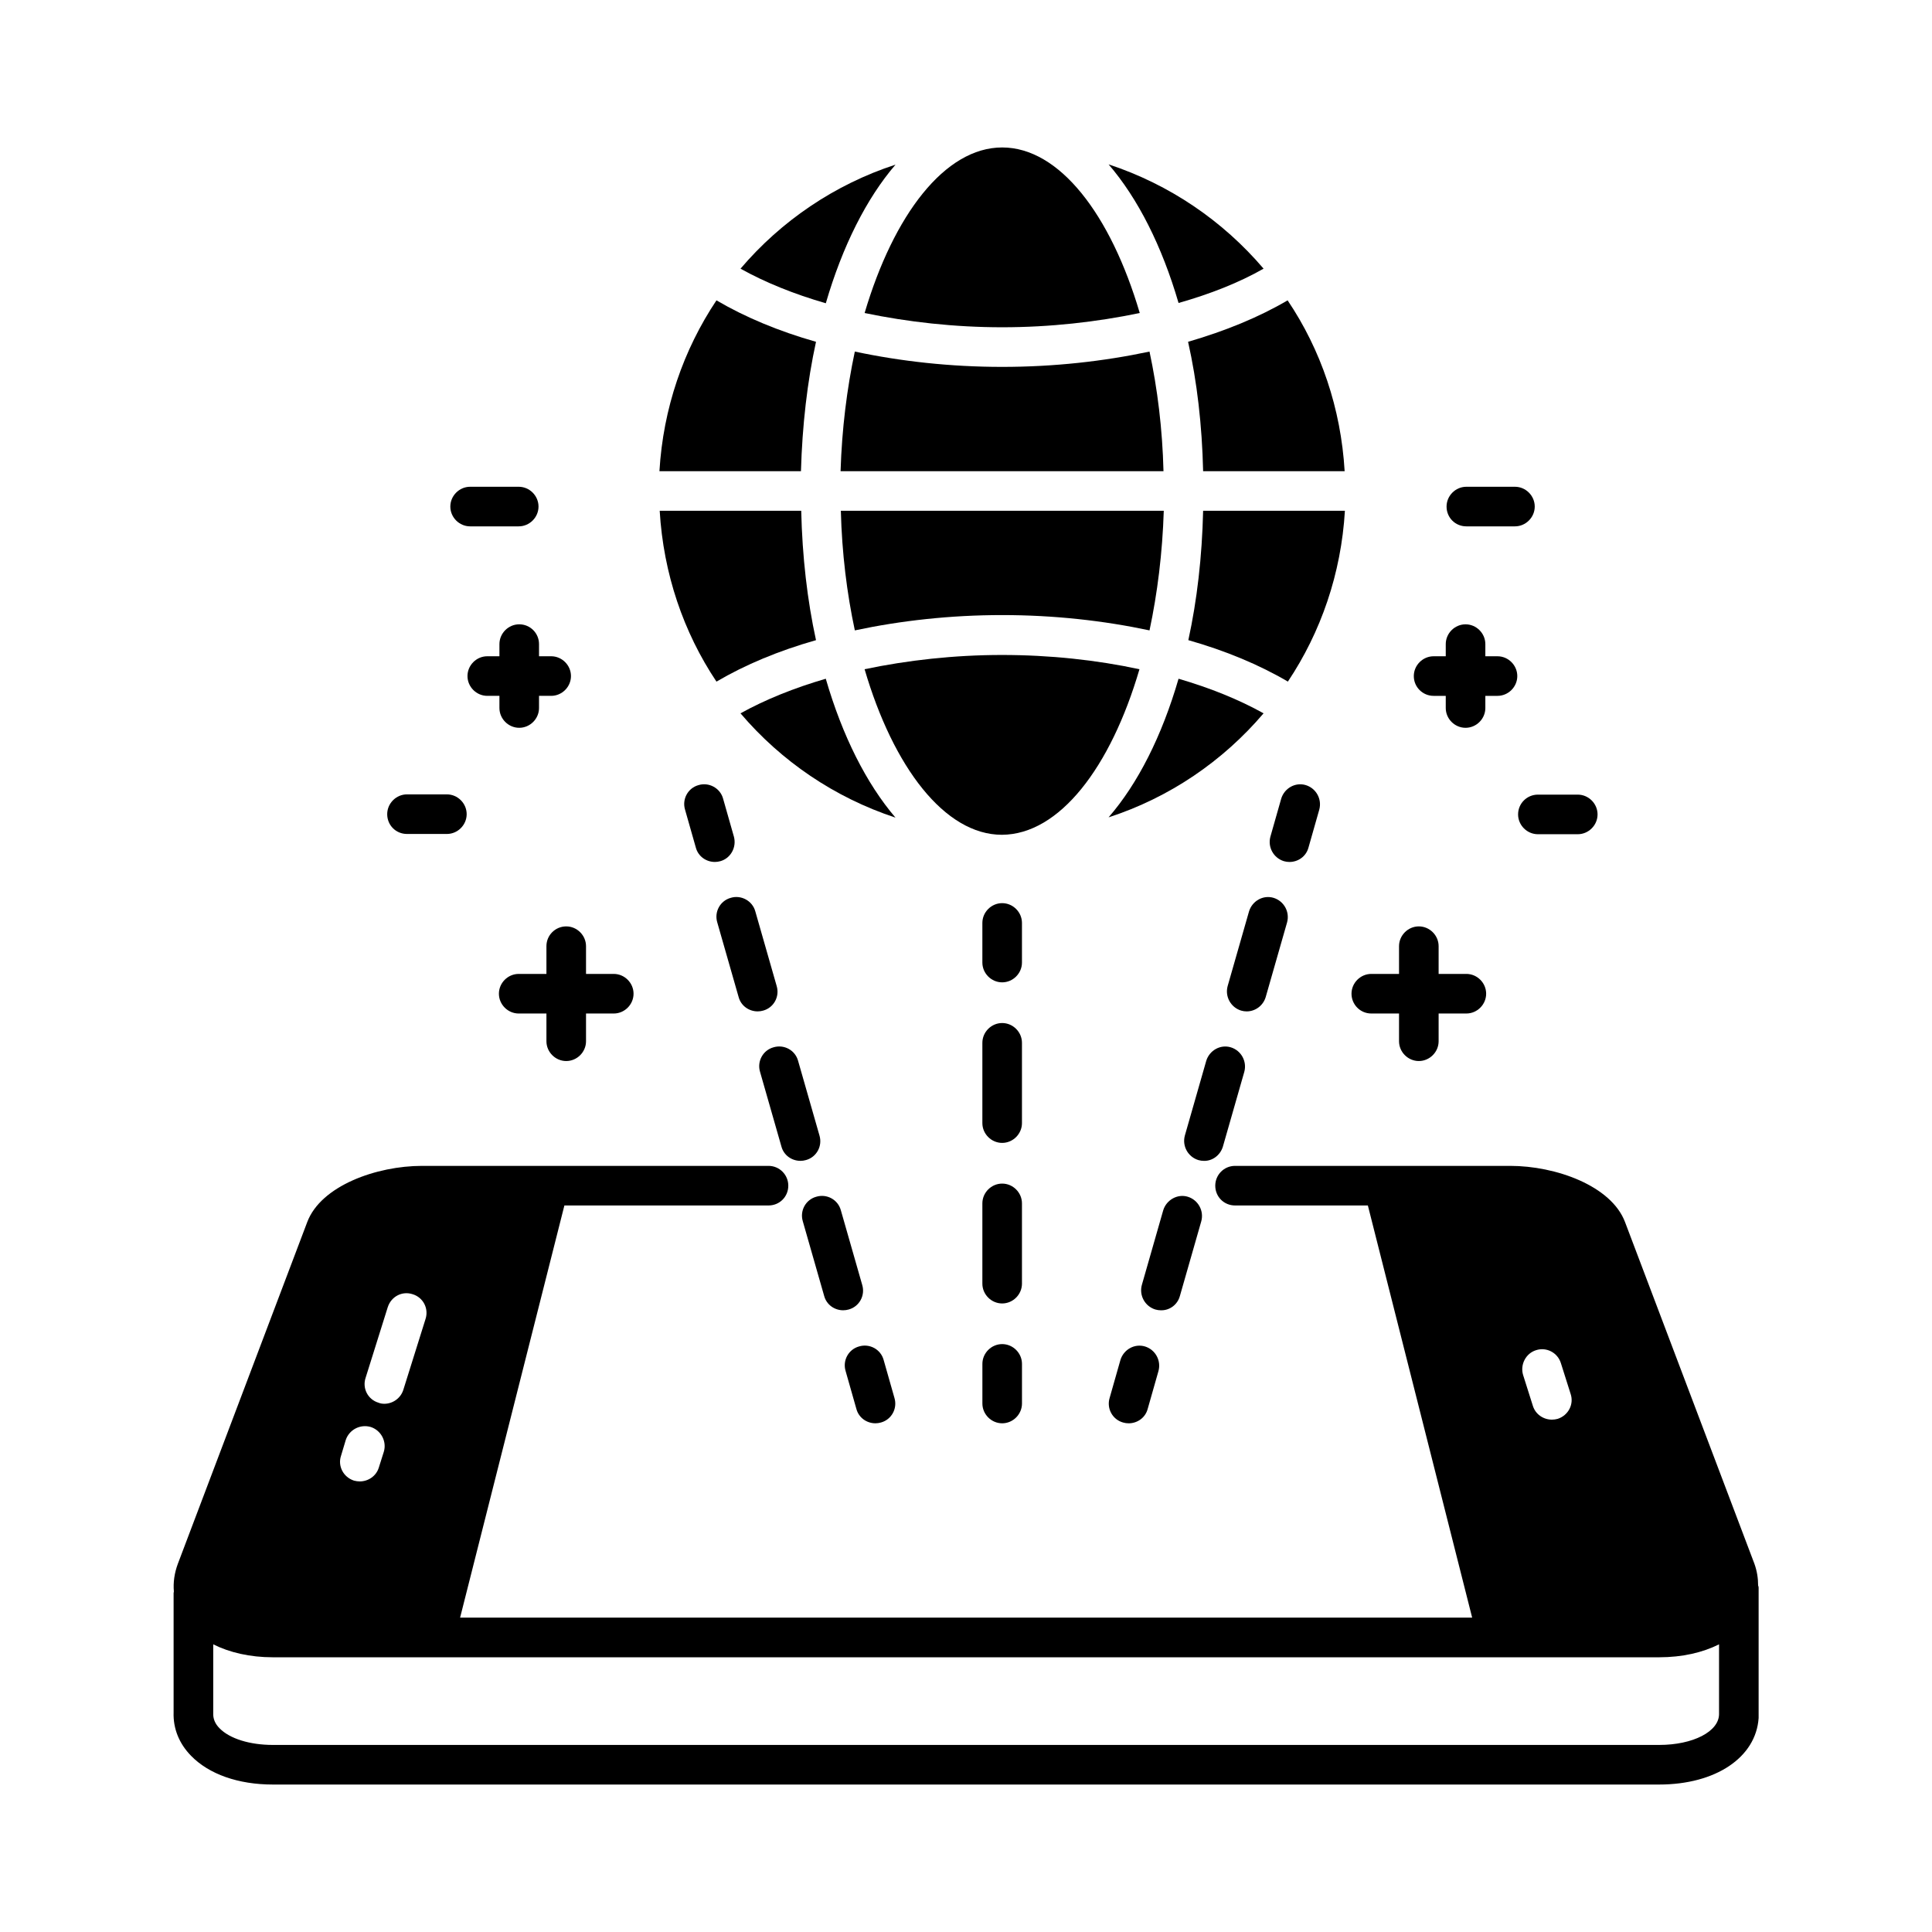
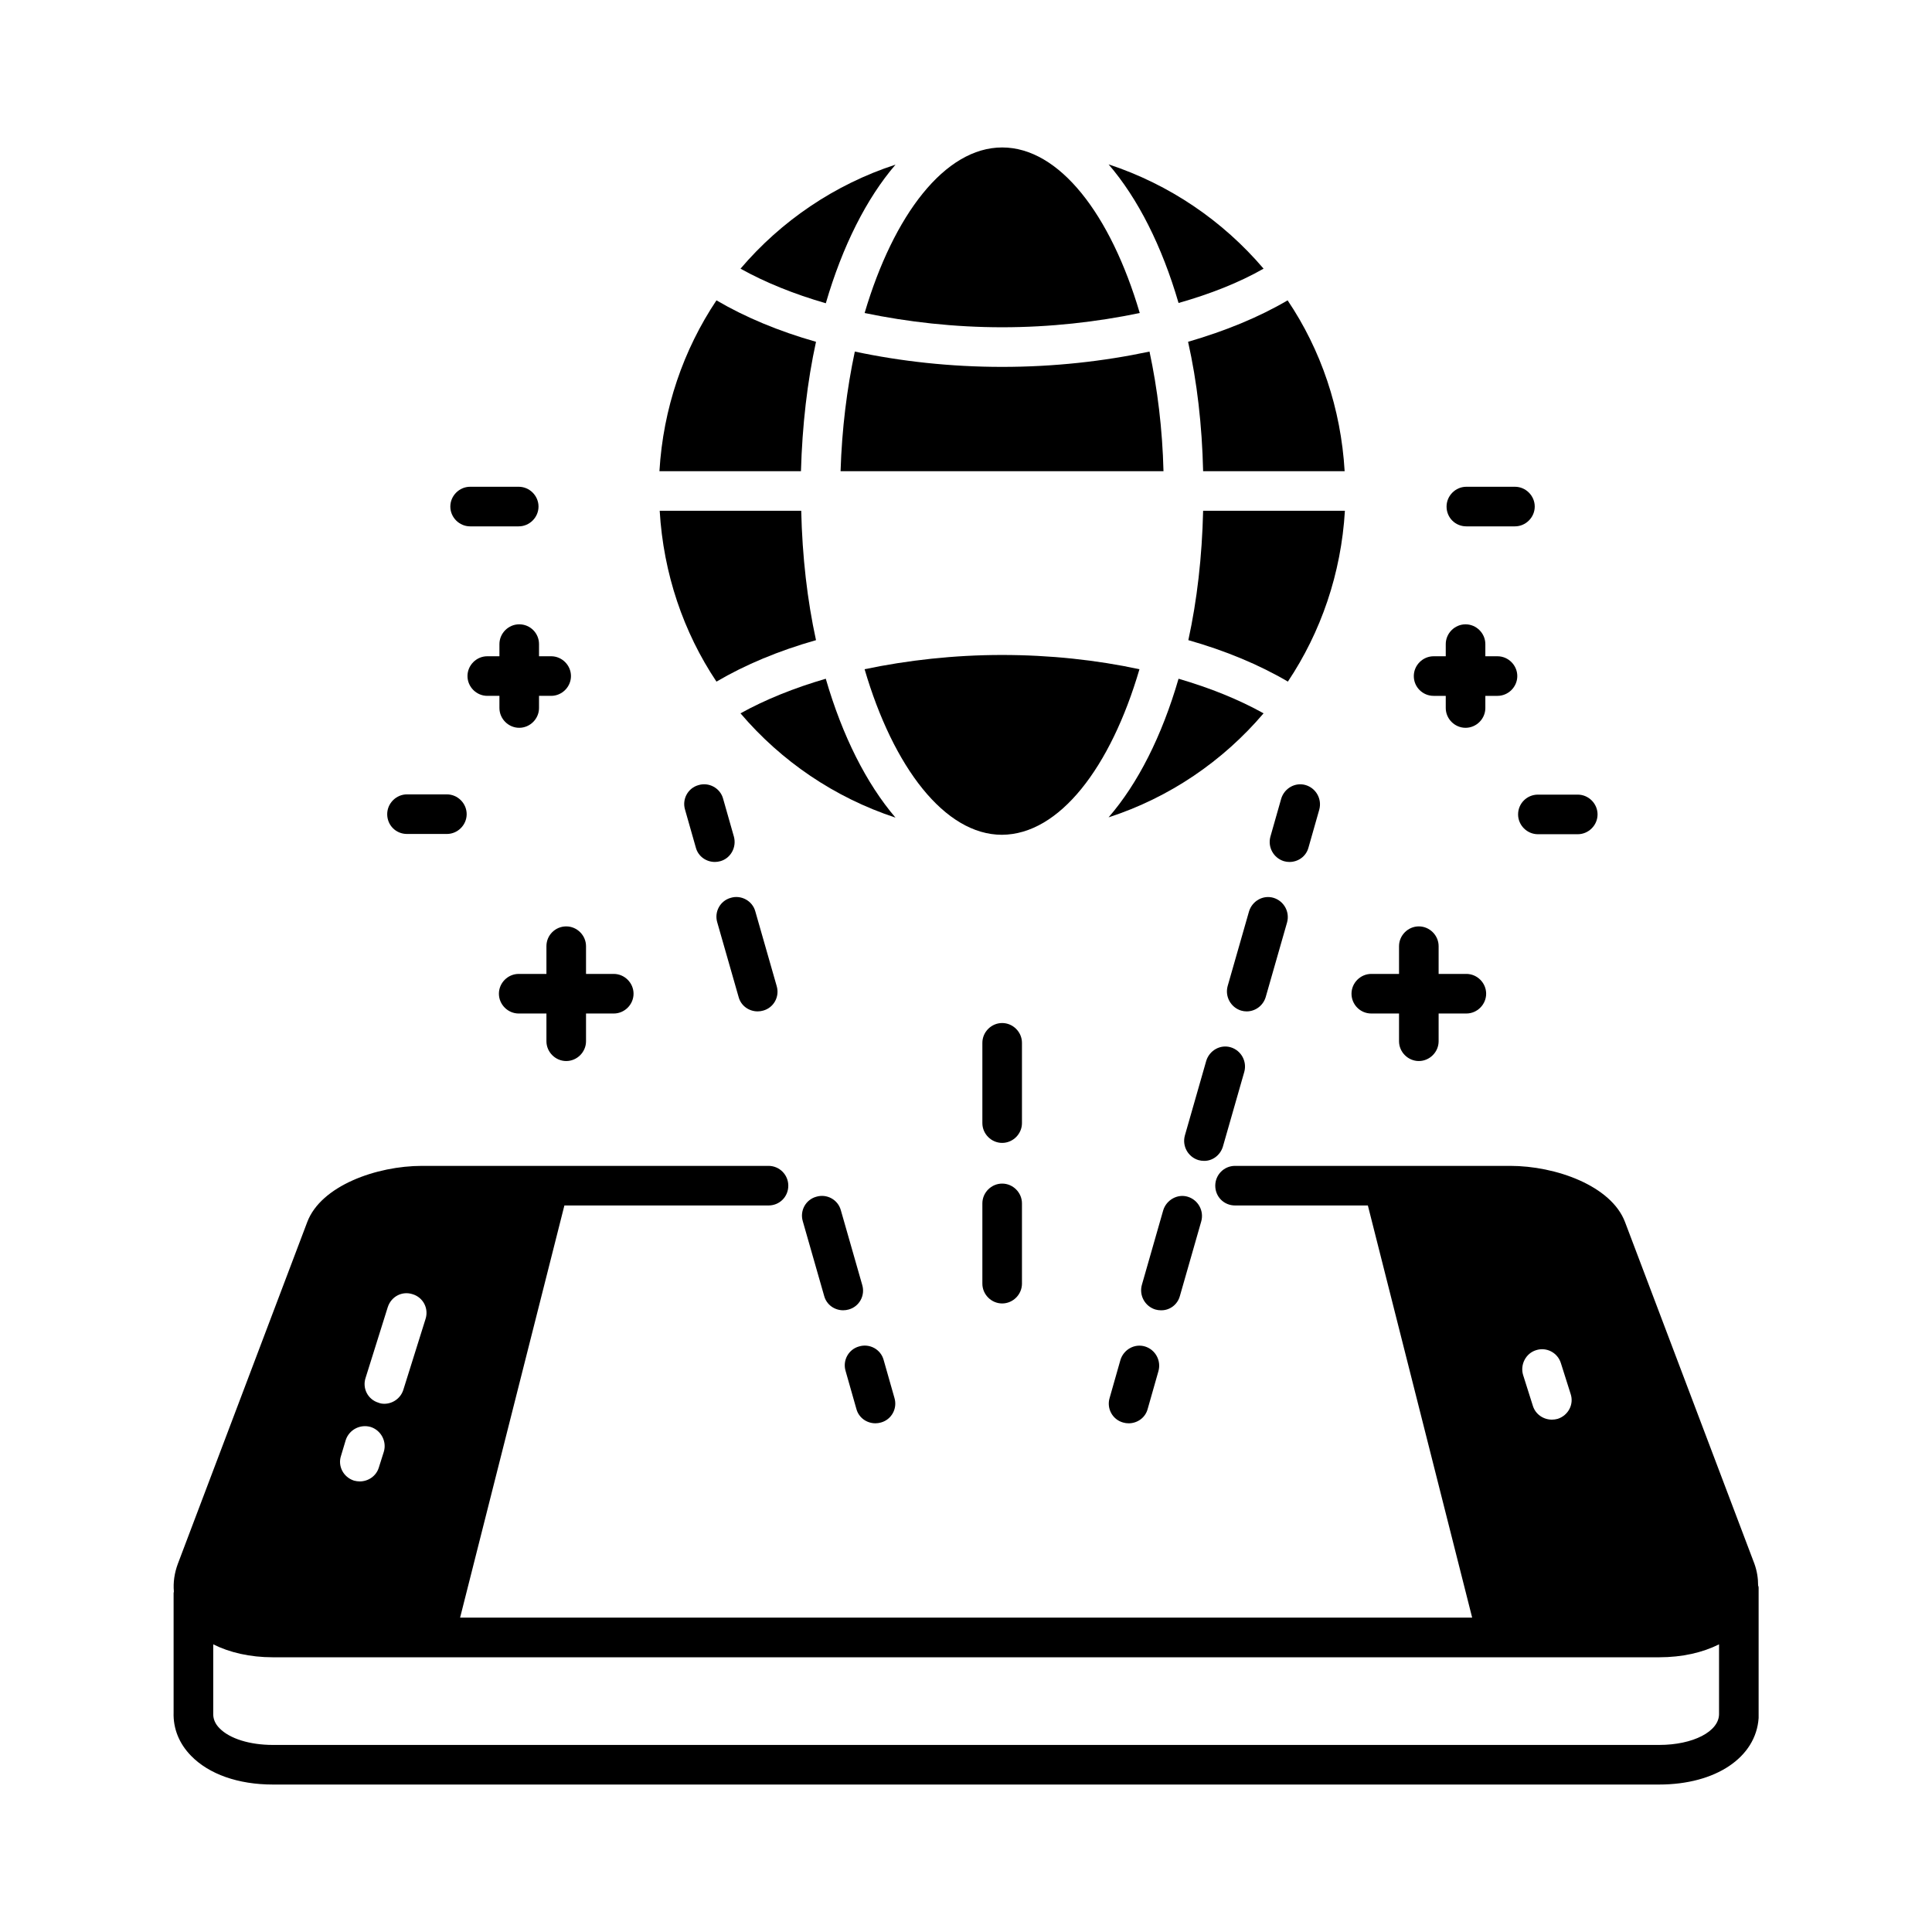
<svg xmlns="http://www.w3.org/2000/svg" fill="#000000" width="800px" height="800px" version="1.1" viewBox="144 144 512 512">
  <g>
    <path d="m609.92 564.16c0-1.891-0.281-3.777-0.98-5.738l-34.285-90.547c-3.637-9.656-18.402-14.906-30.438-14.906h-72.914c-2.938 0-5.246 2.379-5.246 5.246 0 2.938 2.309 5.246 5.246 5.246h35.195l27.641 109.23h-268.21l27.641-109.23h54.09c2.938 0 5.246-2.309 5.246-5.246 0-2.867-2.309-5.246-5.246-5.246h-91.805c-12.035 0-26.801 5.246-30.438 14.906l-34.285 90.547c-0.914 2.449-1.266 4.969-1.055 7.348 0 0.141-0.07 0.281-0.07 0.418v31.629c-0.141 4.269 1.469 8.258 4.617 11.477 4.758 4.898 12.527 7.629 21.691 7.629h367.36c15.043 0 25.68-7.207 26.379-17.633v-34.566c0.004-0.211-0.066-0.352-0.137-0.562zm-58.848-62.348c2.801-0.91 5.738 0.699 6.578 3.43l2.59 8.188c0.91 2.731-0.629 5.668-3.43 6.578-0.488 0.141-1.051 0.211-1.539 0.211-2.238 0-4.34-1.398-5.039-3.637l-2.59-8.188c-0.836-2.731 0.703-5.742 3.43-6.582zm-310.19 7.348 5.879-18.754c0.91-2.801 3.777-4.34 6.578-3.43 2.801 0.84 4.34 3.777 3.43 6.578l-5.879 18.754c-0.699 2.238-2.801 3.707-5.039 3.707-0.488 0-1.051-0.07-1.539-0.281-2.801-0.836-4.34-3.773-3.43-6.574zm-6.508 20.645 1.258-4.199c0.91-2.731 3.848-4.269 6.648-3.43 2.731 0.91 4.269 3.848 3.43 6.578l-1.328 4.199c-0.699 2.238-2.801 3.637-5.039 3.637-0.488 0-1.051-0.07-1.539-0.211-2.801-0.906-4.34-3.848-3.43-6.574zm365.19 68.434c0 4.617-6.856 8.188-15.883 8.188h-367.36c-6.156 0-11.477-1.68-14.133-4.41-1.191-1.191-1.75-2.519-1.68-4.059v-18.191c4.34 2.168 9.727 3.43 15.812 3.43h367.36c6.156 0 11.547-1.258 15.883-3.43z" />
    <path d="m448.63 237.17c-12.176 2.59-25.332 4.059-39.047 4.059-13.715 0-26.871-1.469-39.047-4.059-2.098 9.867-3.43 20.504-3.777 31.699h85.578c-0.277-11.199-1.605-21.906-3.707-31.699z" />
    <path d="m478.86 333.04c-6.508-3.637-14.133-6.719-22.531-9.168-4.41 15.184-10.777 27.781-18.543 36.734 16.164-5.246 30.297-14.902 41.074-27.566z" />
    <path d="m462.84 279.36c-0.281 12.176-1.609 23.723-3.918 34.285 9.867 2.801 18.754 6.508 26.379 10.984 8.746-13.086 14.133-28.621 15.113-45.273z" />
    <path d="m478.86 215.2c-10.777-12.664-24.91-22.32-41.074-27.641 7.766 9.027 14.133 21.621 18.543 36.734 8.395-2.379 16.023-5.387 22.531-9.094z" />
-     <path d="m370.54 311.06c12.176-2.59 25.332-4.059 39.047-4.059 13.715 0 26.871 1.469 39.047 4.059 2.098-9.867 3.43-20.57 3.777-31.699h-85.578c0.277 11.195 1.609 21.902 3.707 31.699z" />
    <path d="m462.84 268.87h37.504c-0.98-16.652-6.297-32.188-15.113-45.273-7.629 4.477-16.516 8.117-26.379 10.984 2.379 10.57 3.707 22.113 3.988 34.289z" />
    <path d="m445.97 321.35c-11.406-2.449-23.723-3.777-36.457-3.777-12.664 0-25.051 1.398-36.387 3.777 7.629 26.031 21.273 43.875 36.387 43.875 15.254-0.07 28.828-17.844 36.457-43.875z" />
    <path d="m362.84 323.87c-8.398 2.449-16.023 5.527-22.602 9.168 10.777 12.664 24.91 22.32 41.074 27.641-7.699-9.027-14.066-21.625-18.473-36.809z" />
    <path d="m409.59 230.73c12.664 0 25.051-1.398 36.457-3.777-7.699-26.102-21.273-43.875-36.457-43.875-15.184 0-28.758 17.844-36.457 43.875 11.406 2.375 23.789 3.777 36.457 3.777z" />
    <path d="m360.25 313.65c-2.309-10.566-3.637-22.113-3.918-34.285h-37.504c0.98 16.652 6.297 32.188 15.043 45.273 7.625-4.481 16.512-8.191 26.379-10.988z" />
    <path d="m381.32 187.63c-16.094 5.246-30.301 14.902-41.074 27.57 6.508 3.637 14.133 6.719 22.602 9.168 4.406-15.117 10.773-27.781 18.473-36.738z" />
    <path d="m360.25 234.58c-9.867-2.801-18.754-6.508-26.379-10.984-8.746 13.086-14.133 28.621-15.113 45.273h37.504c0.348-12.18 1.68-23.723 3.988-34.289z" />
    <path d="m490.75 368.65 2.867-10.078c0.77-2.801-0.84-5.668-3.57-6.508-2.801-0.84-5.668 0.84-6.508 3.57l-2.867 10.078c-0.77 2.801 0.84 5.668 3.57 6.508 0.488 0.141 0.98 0.211 1.469 0.211 2.309 0 4.41-1.469 5.039-3.781z" />
    <path d="m468.08 447.86 5.668-19.801c0.77-2.801-0.84-5.668-3.57-6.508-2.801-0.84-5.668 0.84-6.508 3.57l-5.668 19.801c-0.77 2.801 0.84 5.668 3.57 6.508 0.488 0.141 0.98 0.211 1.469 0.211 2.242 0.066 4.34-1.473 5.039-3.781z" />
    <path d="m456.68 487.46 5.668-19.801c0.77-2.801-0.84-5.668-3.57-6.508-2.731-0.84-5.668 0.84-6.508 3.57l-5.668 19.801c-0.77 2.801 0.84 5.668 3.57 6.508 0.488 0.141 0.98 0.211 1.469 0.211 2.312 0.066 4.41-1.473 5.039-3.781z" />
    <path d="m479.42 408.25 5.668-19.801c0.77-2.801-0.84-5.668-3.57-6.508-2.801-0.84-5.668 0.84-6.508 3.57l-5.668 19.801c-0.77 2.801 0.84 5.668 3.57 6.508 0.488 0.141 0.98 0.211 1.469 0.211 2.242 0 4.34-1.469 5.039-3.781z" />
    <path d="m441.63 520.98c0.488 0.141 0.98 0.211 1.469 0.211 2.309 0 4.41-1.469 5.039-3.777l2.867-10.078c0.77-2.801-0.84-5.668-3.57-6.508-2.801-0.84-5.668 0.84-6.508 3.57l-2.867 10.078c-0.84 2.793 0.77 5.734 3.57 6.504z" />
    <path d="m338.49 365.71-2.867-10.078c-0.77-2.801-3.777-4.41-6.508-3.57-2.801 0.77-4.41 3.707-3.57 6.508l2.867 10.078c0.629 2.309 2.731 3.777 5.039 3.777 0.488 0 0.98-0.07 1.469-0.211 2.731-0.766 4.34-3.703 3.57-6.504z" />
    <path d="m362.42 487.46c0.629 2.309 2.731 3.777 5.039 3.777 0.488 0 0.98-0.07 1.469-0.211 2.801-0.77 4.41-3.707 3.57-6.508l-5.668-19.801c-0.77-2.801-3.707-4.41-6.508-3.57-2.801 0.77-4.41 3.707-3.57 6.508z" />
-     <path d="m351.09 447.86c0.629 2.309 2.731 3.777 5.039 3.777 0.488 0 0.98-0.07 1.469-0.211 2.801-0.77 4.41-3.707 3.57-6.508l-5.668-19.801c-0.77-2.801-3.707-4.41-6.508-3.57-2.801 0.77-4.41 3.707-3.57 6.508z" />
    <path d="m339.75 408.25c0.629 2.309 2.731 3.777 5.039 3.777 0.488 0 0.98-0.07 1.469-0.211 2.801-0.77 4.41-3.707 3.57-6.508l-5.668-19.801c-0.77-2.801-3.777-4.41-6.508-3.57-2.801 0.77-4.41 3.707-3.57 6.508z" />
    <path d="m370.96 517.41c0.629 2.309 2.731 3.777 5.039 3.777 0.488 0 0.98-0.07 1.469-0.211 2.801-0.77 4.41-3.707 3.57-6.508l-2.867-10.078c-0.77-2.801-3.707-4.41-6.508-3.57-2.801 0.77-4.41 3.707-3.57 6.508z" />
-     <path d="m414.83 388.59c0-2.867-2.379-5.246-5.246-5.246-2.867 0-5.246 2.379-5.246 5.246v10.496c0 2.867 2.379 5.246 5.246 5.246 2.867 0 5.246-2.379 5.246-5.246z" />
    <path d="m414.83 462.91c0-2.867-2.379-5.246-5.246-5.246-2.867 0-5.246 2.379-5.246 5.246v21.273c0 2.867 2.379 5.246 5.246 5.246 2.867 0 5.246-2.379 5.246-5.246z" />
-     <path d="m414.83 420.36c0-2.867-2.379-5.246-5.246-5.246-2.867 0-5.246 2.379-5.246 5.246v21.273c0 2.867 2.379 5.246 5.246 5.246 2.867 0 5.246-2.379 5.246-5.246z" />
-     <path d="m409.59 500.2c-2.867 0-5.246 2.379-5.246 5.246v10.496c0 2.867 2.379 5.246 5.246 5.246 2.867 0 5.246-2.379 5.246-5.246v-10.496c0-2.867-2.379-5.246-5.246-5.246z" />
+     <path d="m414.83 420.36c0-2.867-2.379-5.246-5.246-5.246-2.867 0-5.246 2.379-5.246 5.246v21.273c0 2.867 2.379 5.246 5.246 5.246 2.867 0 5.246-2.379 5.246-5.246" />
    <path d="m507.41 412.59h7.348v7.348c0 2.867 2.379 5.246 5.246 5.246s5.246-2.379 5.246-5.246v-7.348h7.348c2.867 0 5.246-2.379 5.246-5.246 0-2.867-2.379-5.246-5.246-5.246h-7.348v-7.348c0-2.867-2.379-5.246-5.246-5.246s-5.246 2.379-5.246 5.246v7.348h-7.348c-2.867 0-5.246 2.379-5.246 5.246 0 2.867 2.309 5.246 5.246 5.246z" />
    <path d="m523.92 328.41h3.219v3.219c0 2.867 2.379 5.246 5.246 5.246 2.867 0 5.246-2.379 5.246-5.246v-3.219h3.219c2.867 0 5.246-2.379 5.246-5.246 0-2.867-2.379-5.246-5.246-5.246h-3.219v-3.219c0-2.867-2.379-5.246-5.246-5.246-2.867 0-5.246 2.379-5.246 5.246v3.219h-3.219c-2.867 0-5.246 2.379-5.246 5.246-0.004 2.938 2.379 5.246 5.246 5.246z" />
    <path d="m532.6 283.49h12.875c2.867 0 5.246-2.379 5.246-5.246 0-2.867-2.379-5.246-5.246-5.246h-12.875c-2.867 0-5.246 2.379-5.246 5.246 0 2.938 2.309 5.246 5.246 5.246z" />
    <path d="m546.31 359.83c0 2.867 2.379 5.246 5.246 5.246h10.566c2.867 0 5.246-2.379 5.246-5.246 0-2.867-2.379-5.246-5.246-5.246h-10.566c-2.867 0-5.246 2.309-5.246 5.246z" />
    <path d="m288.81 394.75v7.348h-7.348c-2.867 0-5.246 2.379-5.246 5.246s2.379 5.246 5.246 5.246h7.348v7.348c0 2.867 2.379 5.246 5.246 5.246 2.867 0 5.246-2.379 5.246-5.246v-7.348h7.348c2.867 0 5.246-2.379 5.246-5.246s-2.379-5.246-5.246-5.246h-7.348v-7.348c0-2.867-2.379-5.246-5.246-5.246-2.867 0-5.246 2.309-5.246 5.246z" />
    <path d="m281.6 309.45c-2.867 0-5.246 2.379-5.246 5.246v3.219h-3.219c-2.867 0-5.246 2.379-5.246 5.246 0 2.867 2.379 5.246 5.246 5.246h3.219v3.219c0 2.867 2.379 5.246 5.246 5.246 2.867 0 5.246-2.379 5.246-5.246v-3.219h3.219c2.867 0 5.246-2.379 5.246-5.246 0-2.867-2.379-5.246-5.246-5.246h-3.219v-3.219c0.004-2.867-2.305-5.246-5.246-5.246z" />
    <path d="m268.59 283.49h12.875c2.867 0 5.246-2.379 5.246-5.246 0-2.867-2.379-5.246-5.246-5.246h-12.875c-2.867 0-5.246 2.379-5.246 5.246-0.004 2.867 2.375 5.246 5.246 5.246z" />
    <path d="m251.86 365.01h10.566c2.867 0 5.246-2.379 5.246-5.246s-2.379-5.246-5.246-5.246h-10.566c-2.867 0-5.246 2.379-5.246 5.246 0 2.938 2.309 5.246 5.246 5.246z" />
  </g>
</svg>